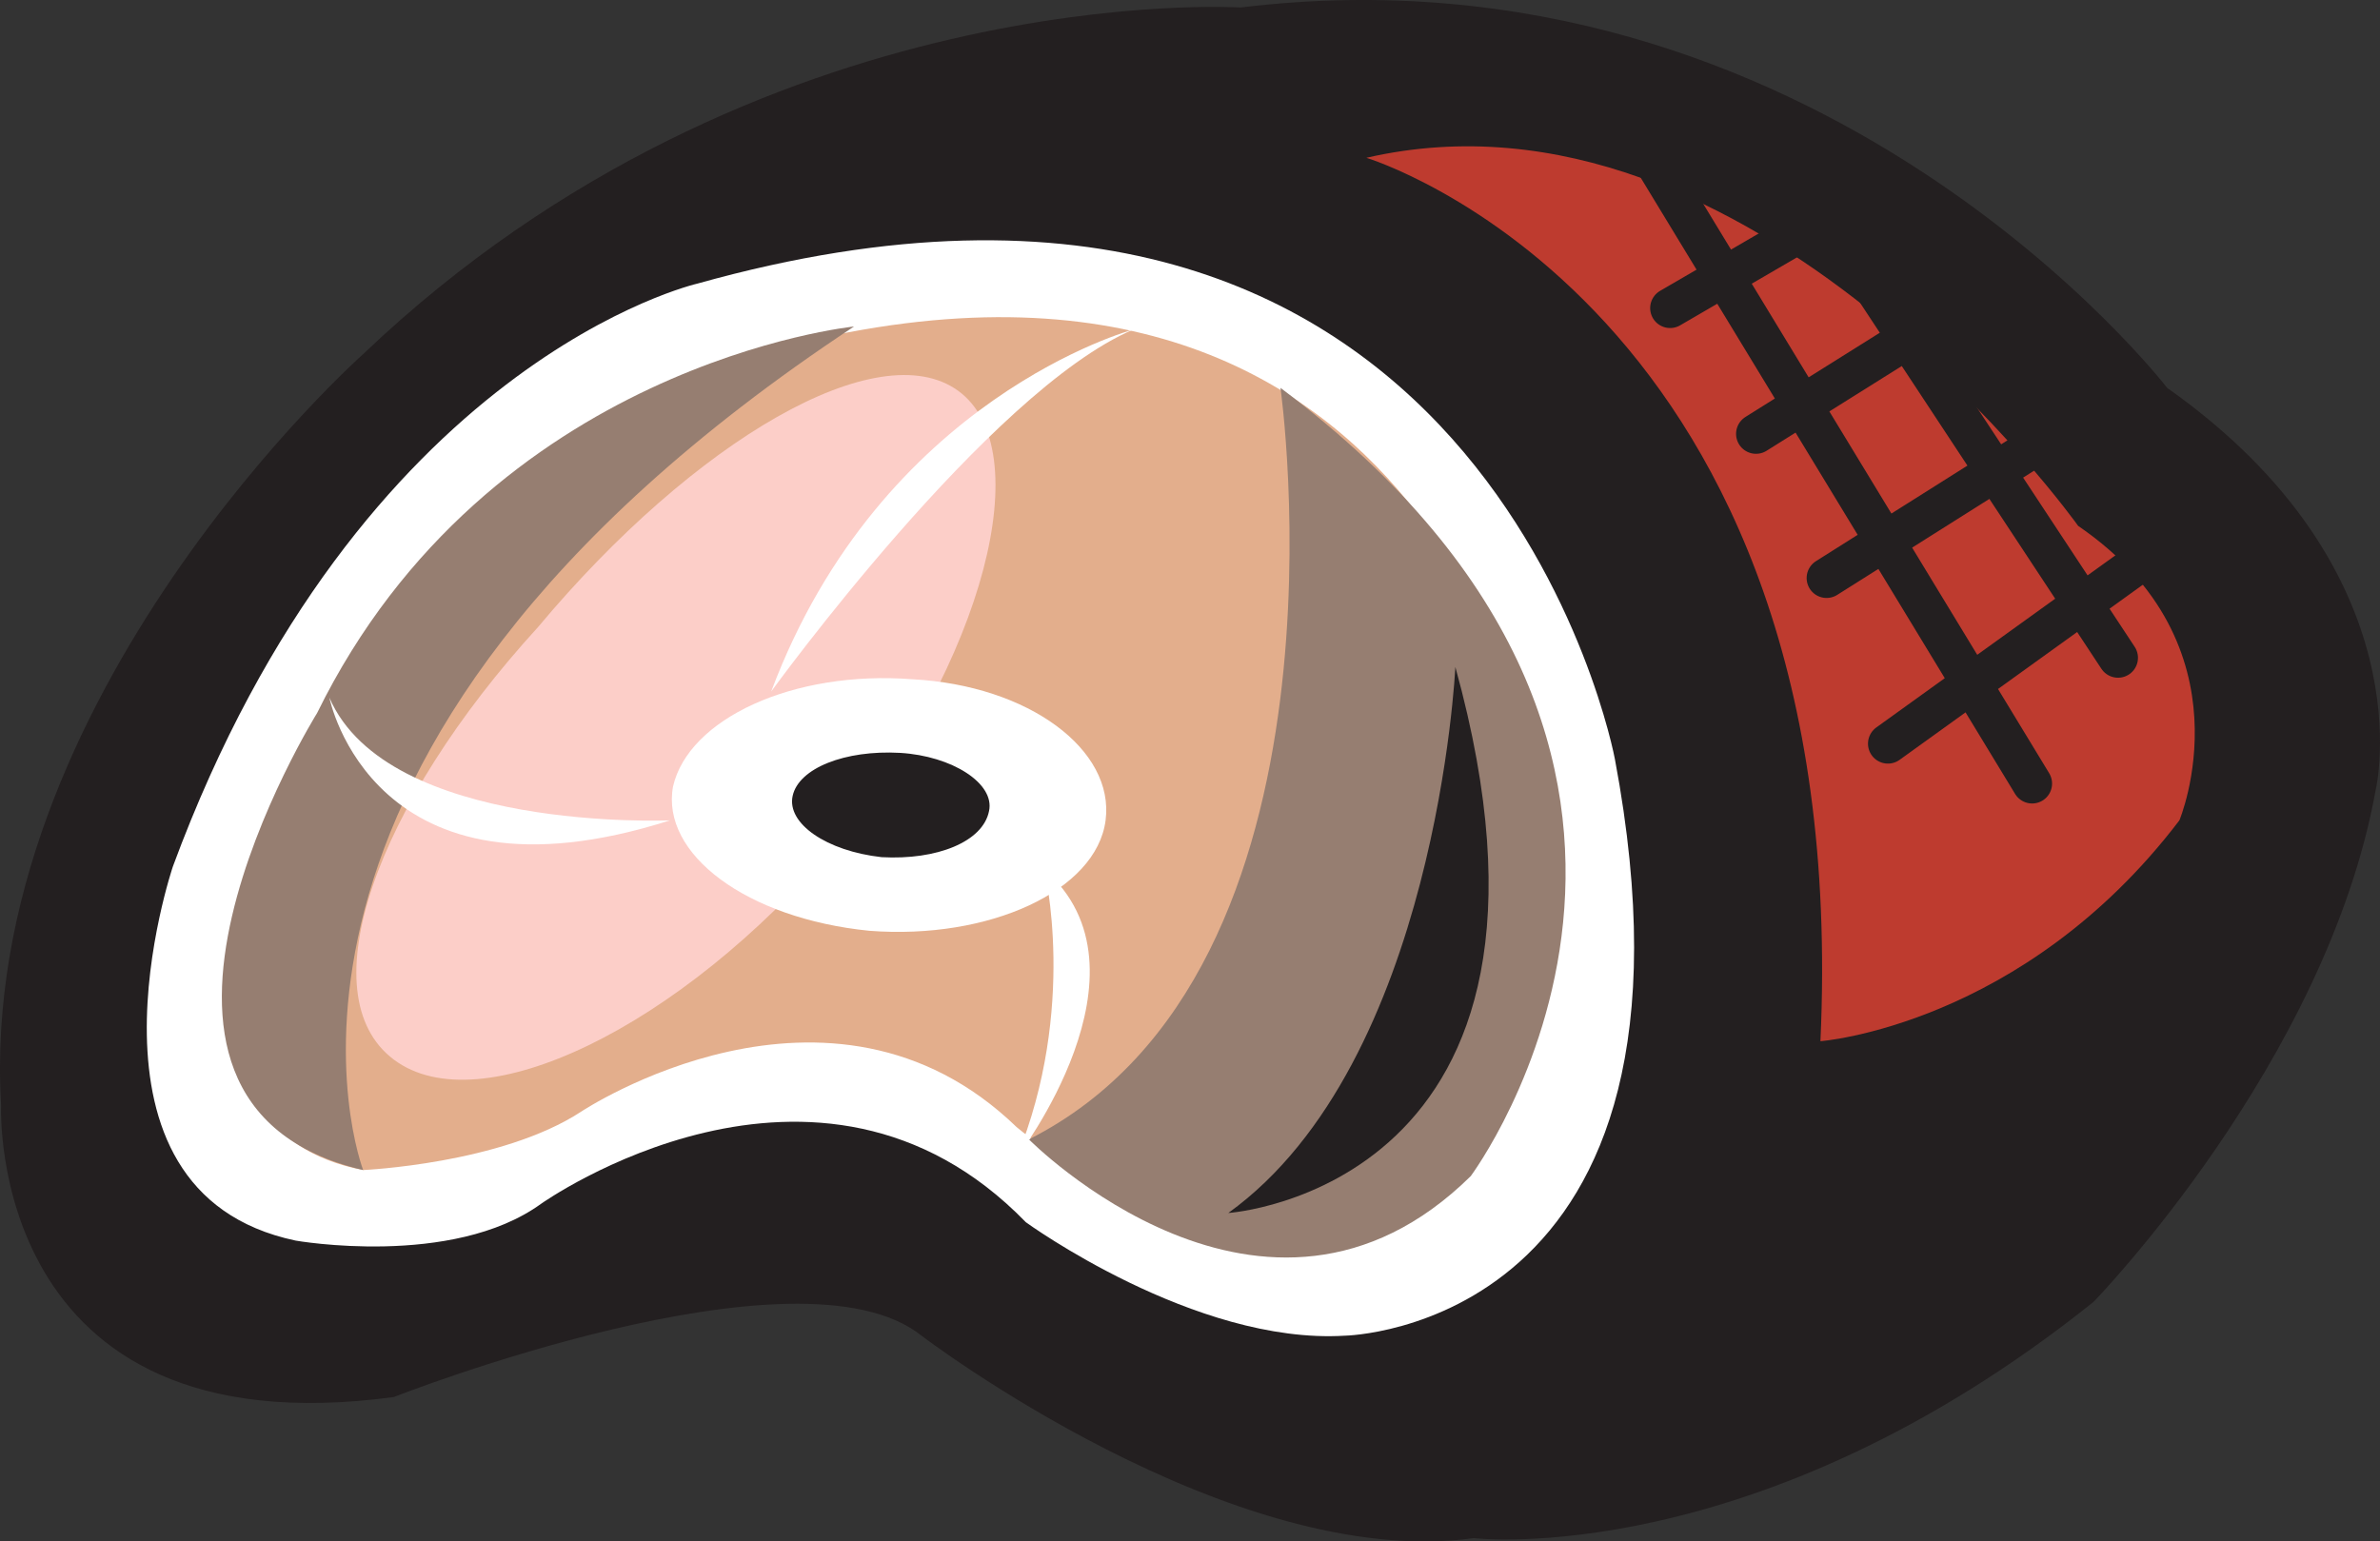
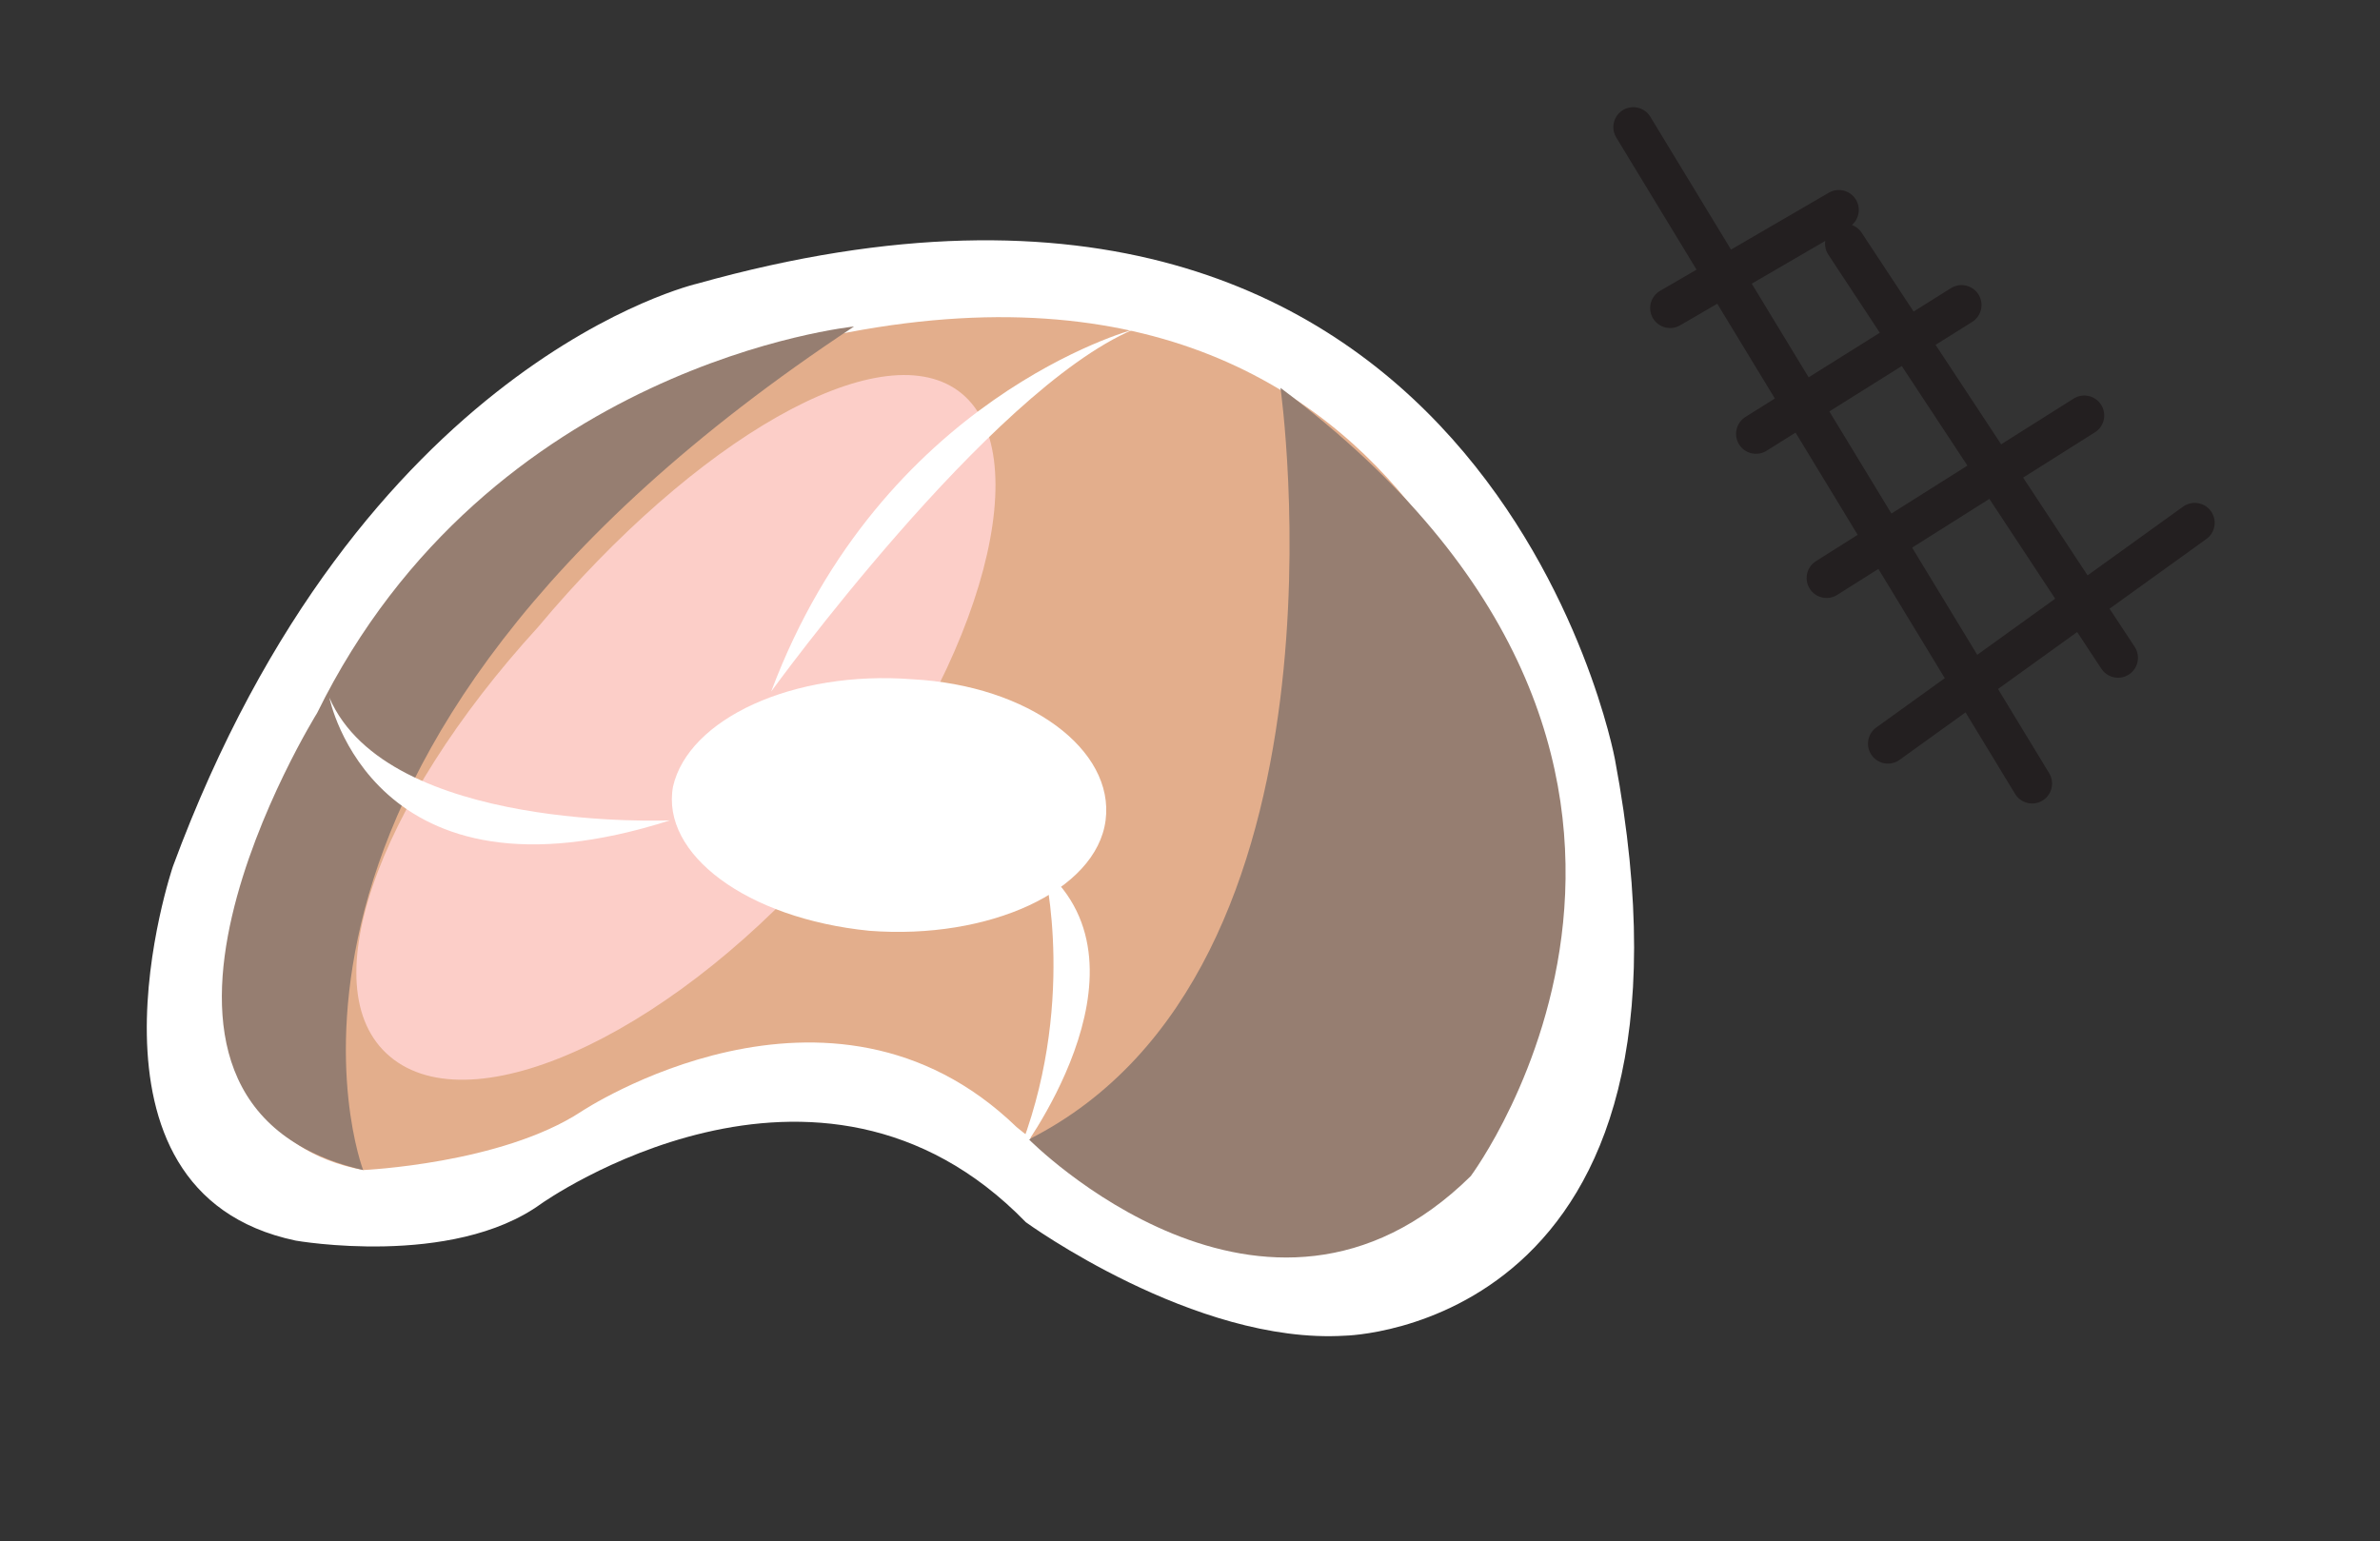
<svg xmlns="http://www.w3.org/2000/svg" width="581.815" height="376.889">
  <rect width="100%" height="100%" fill="#333333" stroke="none" />
-   <path fill="#231f20" fill-rule="evenodd" d="M303.274 1.832s-117.75-7.5-214.5 84.75c0 0-94.5 84-88.5 183.75 0 0-3.75 84.75 96 71.25 0 0 99-39 129-15 0 0 75.75 57.75 135 49.5 0 0 69 8.25 151.5-57.75 0 0 57-58.5 69-125.25 0 0 12.75-53.25-51-98.25 0 0-84.75-110.25-226.5-93" />
  <path fill="#fff" fill-rule="evenodd" d="M170.524 69.332s-82.5 18.75-128.25 142.5c0 0-27 79.5 30 91.5 0 0 38.25 6.75 60-9 0 0 67.5-48 118.5 4.5 0 0 41.25 30 78 27.75 0 0 92.25-1.5 66-141 0 0-31.5-170.25-224.25-116.25" />
  <path fill="#e3ae8c" fill-rule="evenodd" d="M177.274 88.832s-75 16.5-115.5 120c0 0-24 67.5 27 77.25 0 0 33.75-1.5 53.25-14.25 0 0 60.75-40.5 106.5 3.75 0 0 37.5 31.5 70.5 30 0 0 78.75-5.25 54.75-121.5 0 0-27-147.75-196.5-95.25" />
-   <path fill="#be3b2f" fill-rule="evenodd" d="M334.024 38.582s119.25 36 111 216c0 0 49.5-3.75 87.75-54 0 0 18-42.75-24.75-72 0 0-79.5-111.75-174-90" />
  <path fill="#231f20" fill-rule="evenodd" stroke="#231f20" stroke-linecap="round" stroke-linejoin="round" stroke-miterlimit="10" stroke-width="9.75" d="m399.274 31.082 97.5 160.5m-45.75-132 66.75 101.25m-109.5-85.5 41.25-24m-20.25 54.75 50.25-31.5m-33 66.75 63-39.75m-48 80.25 75-54" />
  <path fill="#967e71" fill-rule="evenodd" d="M251.524 278.582s57.75 58.5 108 9c0 0 75.75-101.25-46.5-192.75 0 0 20.25 142.5-61.5 183.75m-42.75-198.75s-89.25 9-131.25 94.5c0 0-59.25 95.25 11.25 111.75 0 0-39-101.25 120-206.25" />
  <path fill="#fccec8" fill-rule="evenodd" d="M204.274 206.582c36.75-45.75 49.5-96.75 30-111s-64.5 12-102.75 57.75c-39.75 43.5-56.25 90-35.25 105.75s69.75-7.5 108-52.5" />
  <path fill="#fff" fill-rule="evenodd" d="M212.524 227.582c29.25 2.25 55.5-9.75 57.75-27s-18.75-33-47.25-34.5c-29.25-2.25-54.75 9.75-58.5 26.25-3 16.5 18 32.25 48 35.25" />
-   <path fill="#231f20" fill-rule="evenodd" d="M215.524 209.582c13.5.75 24.75-3.75 26.25-11.25 1.5-6.75-9-13.5-21.75-14.25-13.5-.75-24.75 3.75-26.25 10.5s8.25 13.5 21.75 15m84.75 87s90.75-6 55.5-133.5c0 0-4.5 96.75-55.5 133.5" />
  <path fill="#fff" fill-rule="evenodd" d="M277.024 80.582s-61.5 16.5-88.5 88.5c0 0 53.25-73.5 88.5-88.5m-113.25 120s-69 3-83.25-30c0 0 10.5 53.25 83.25 30m91.5 12s8.25 33.75-6.75 70.5c0 0 35.25-45.75 6.75-70.5" />
</svg>